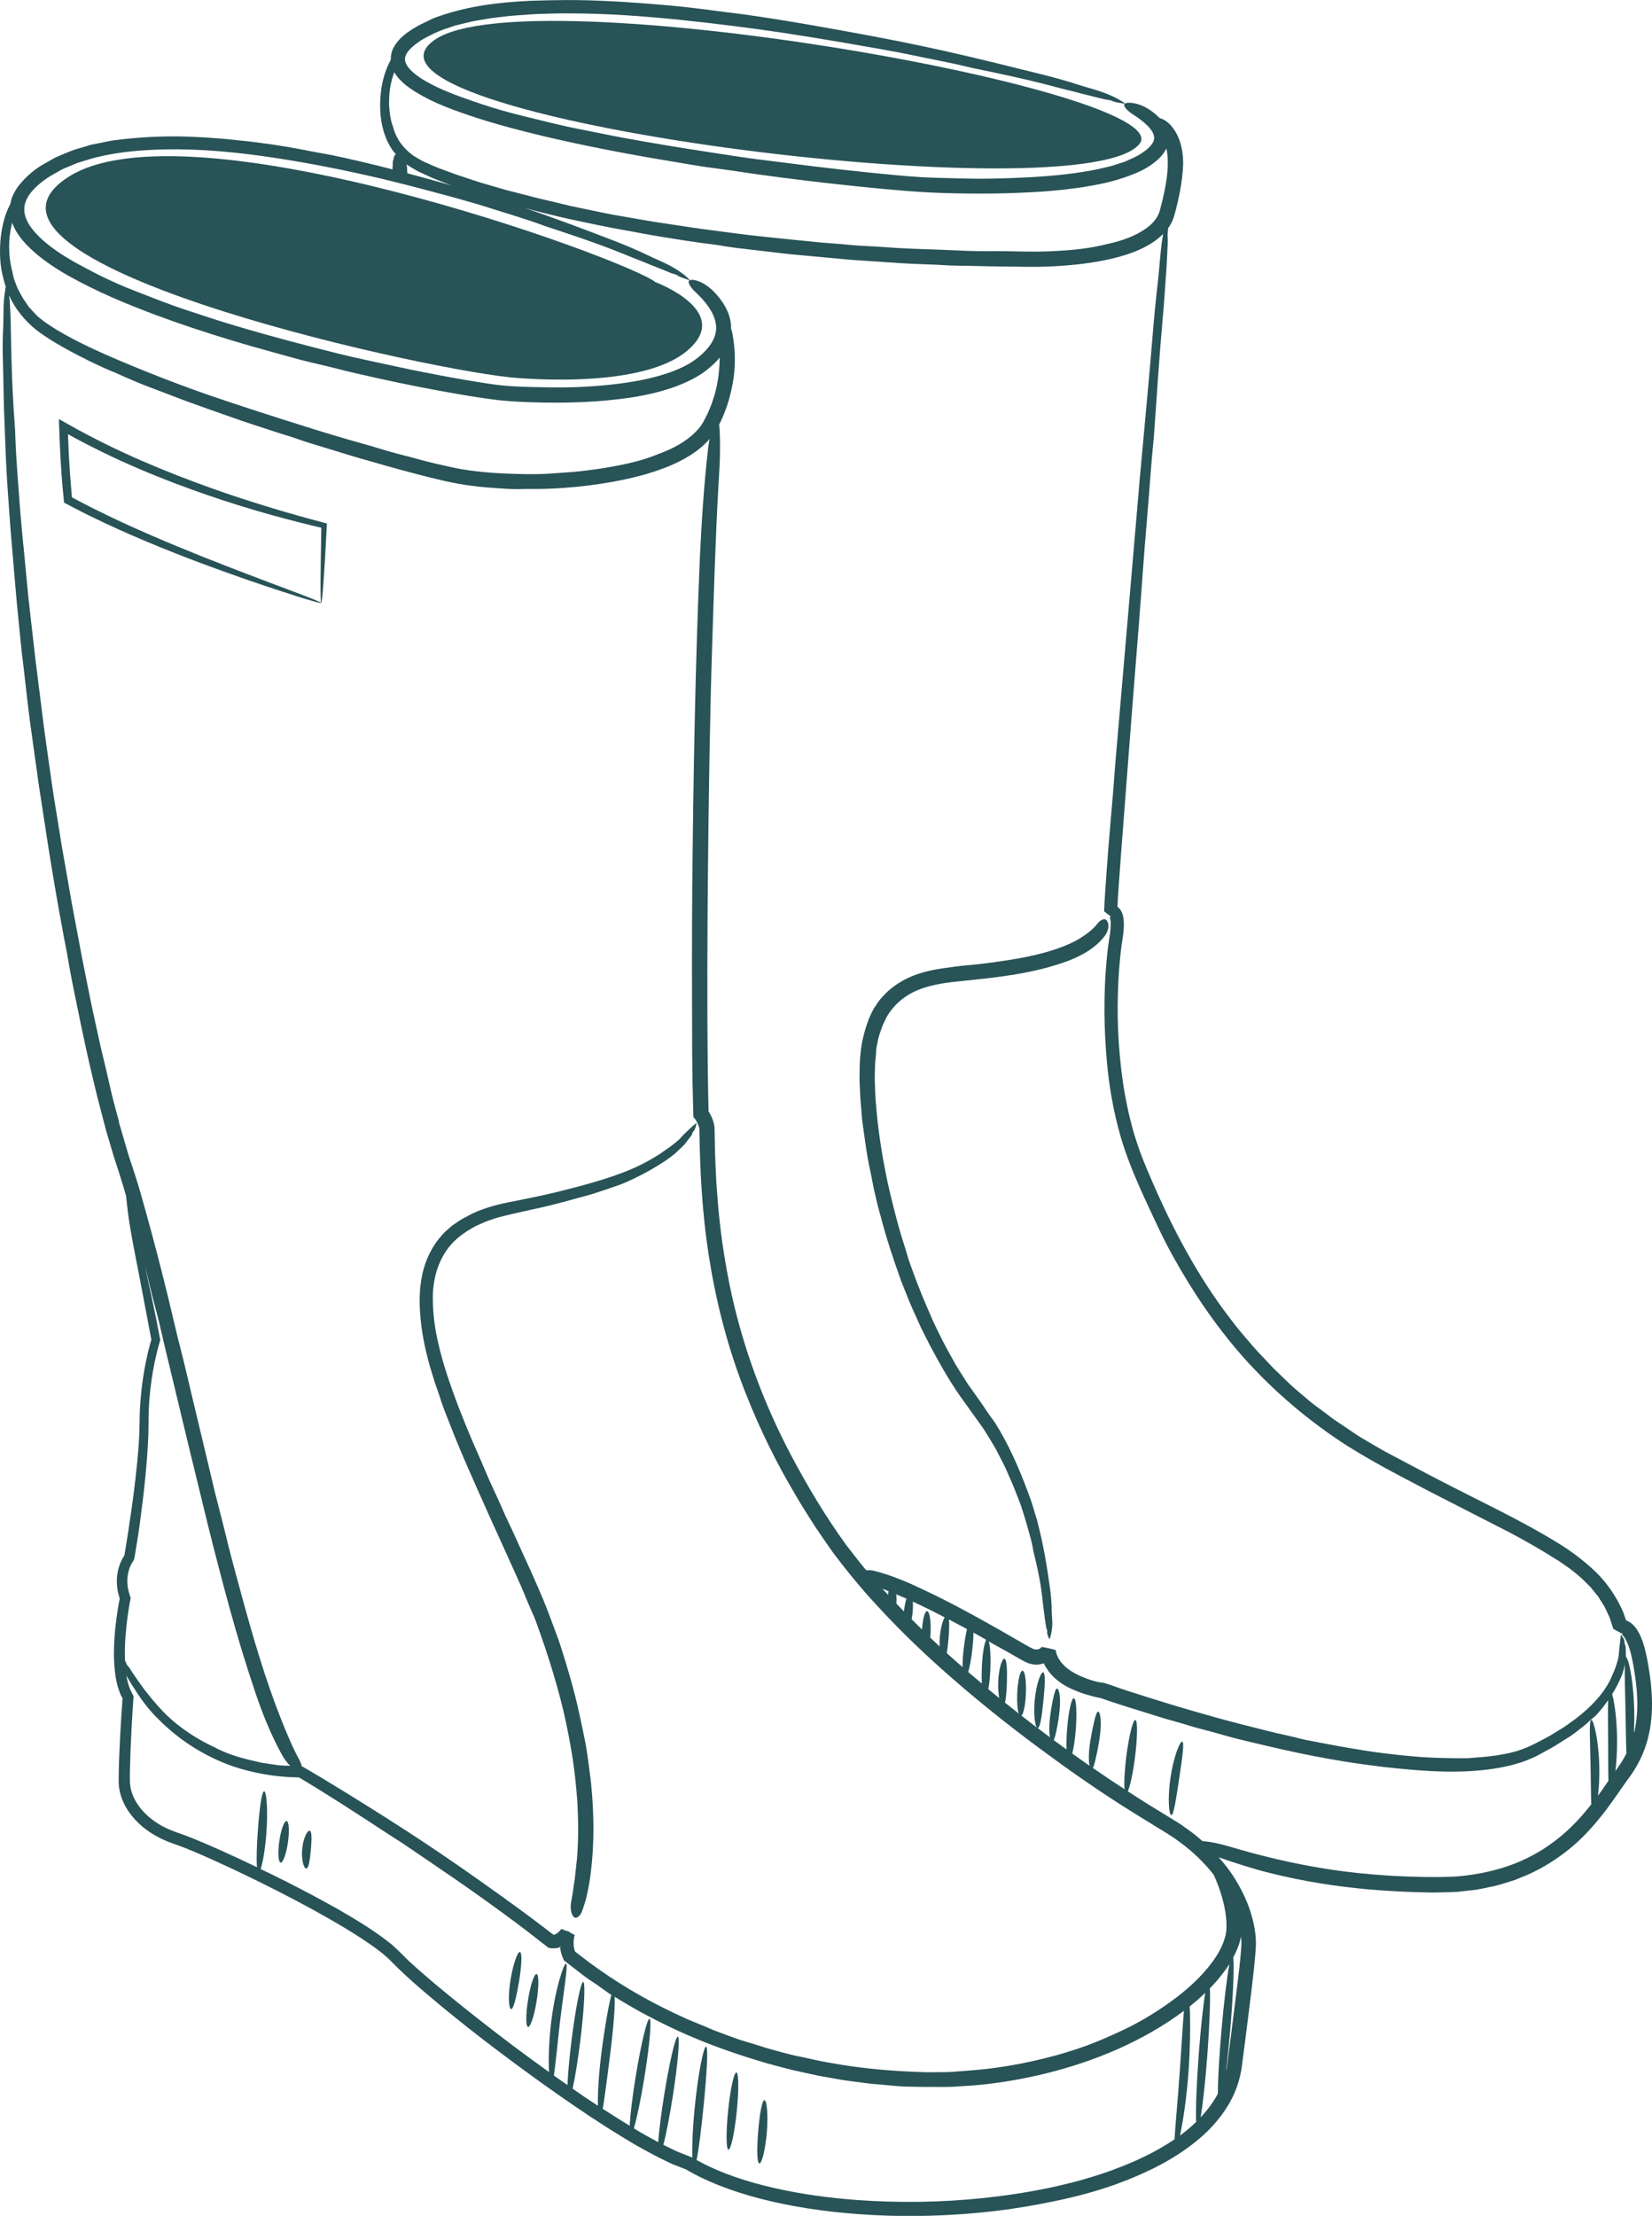
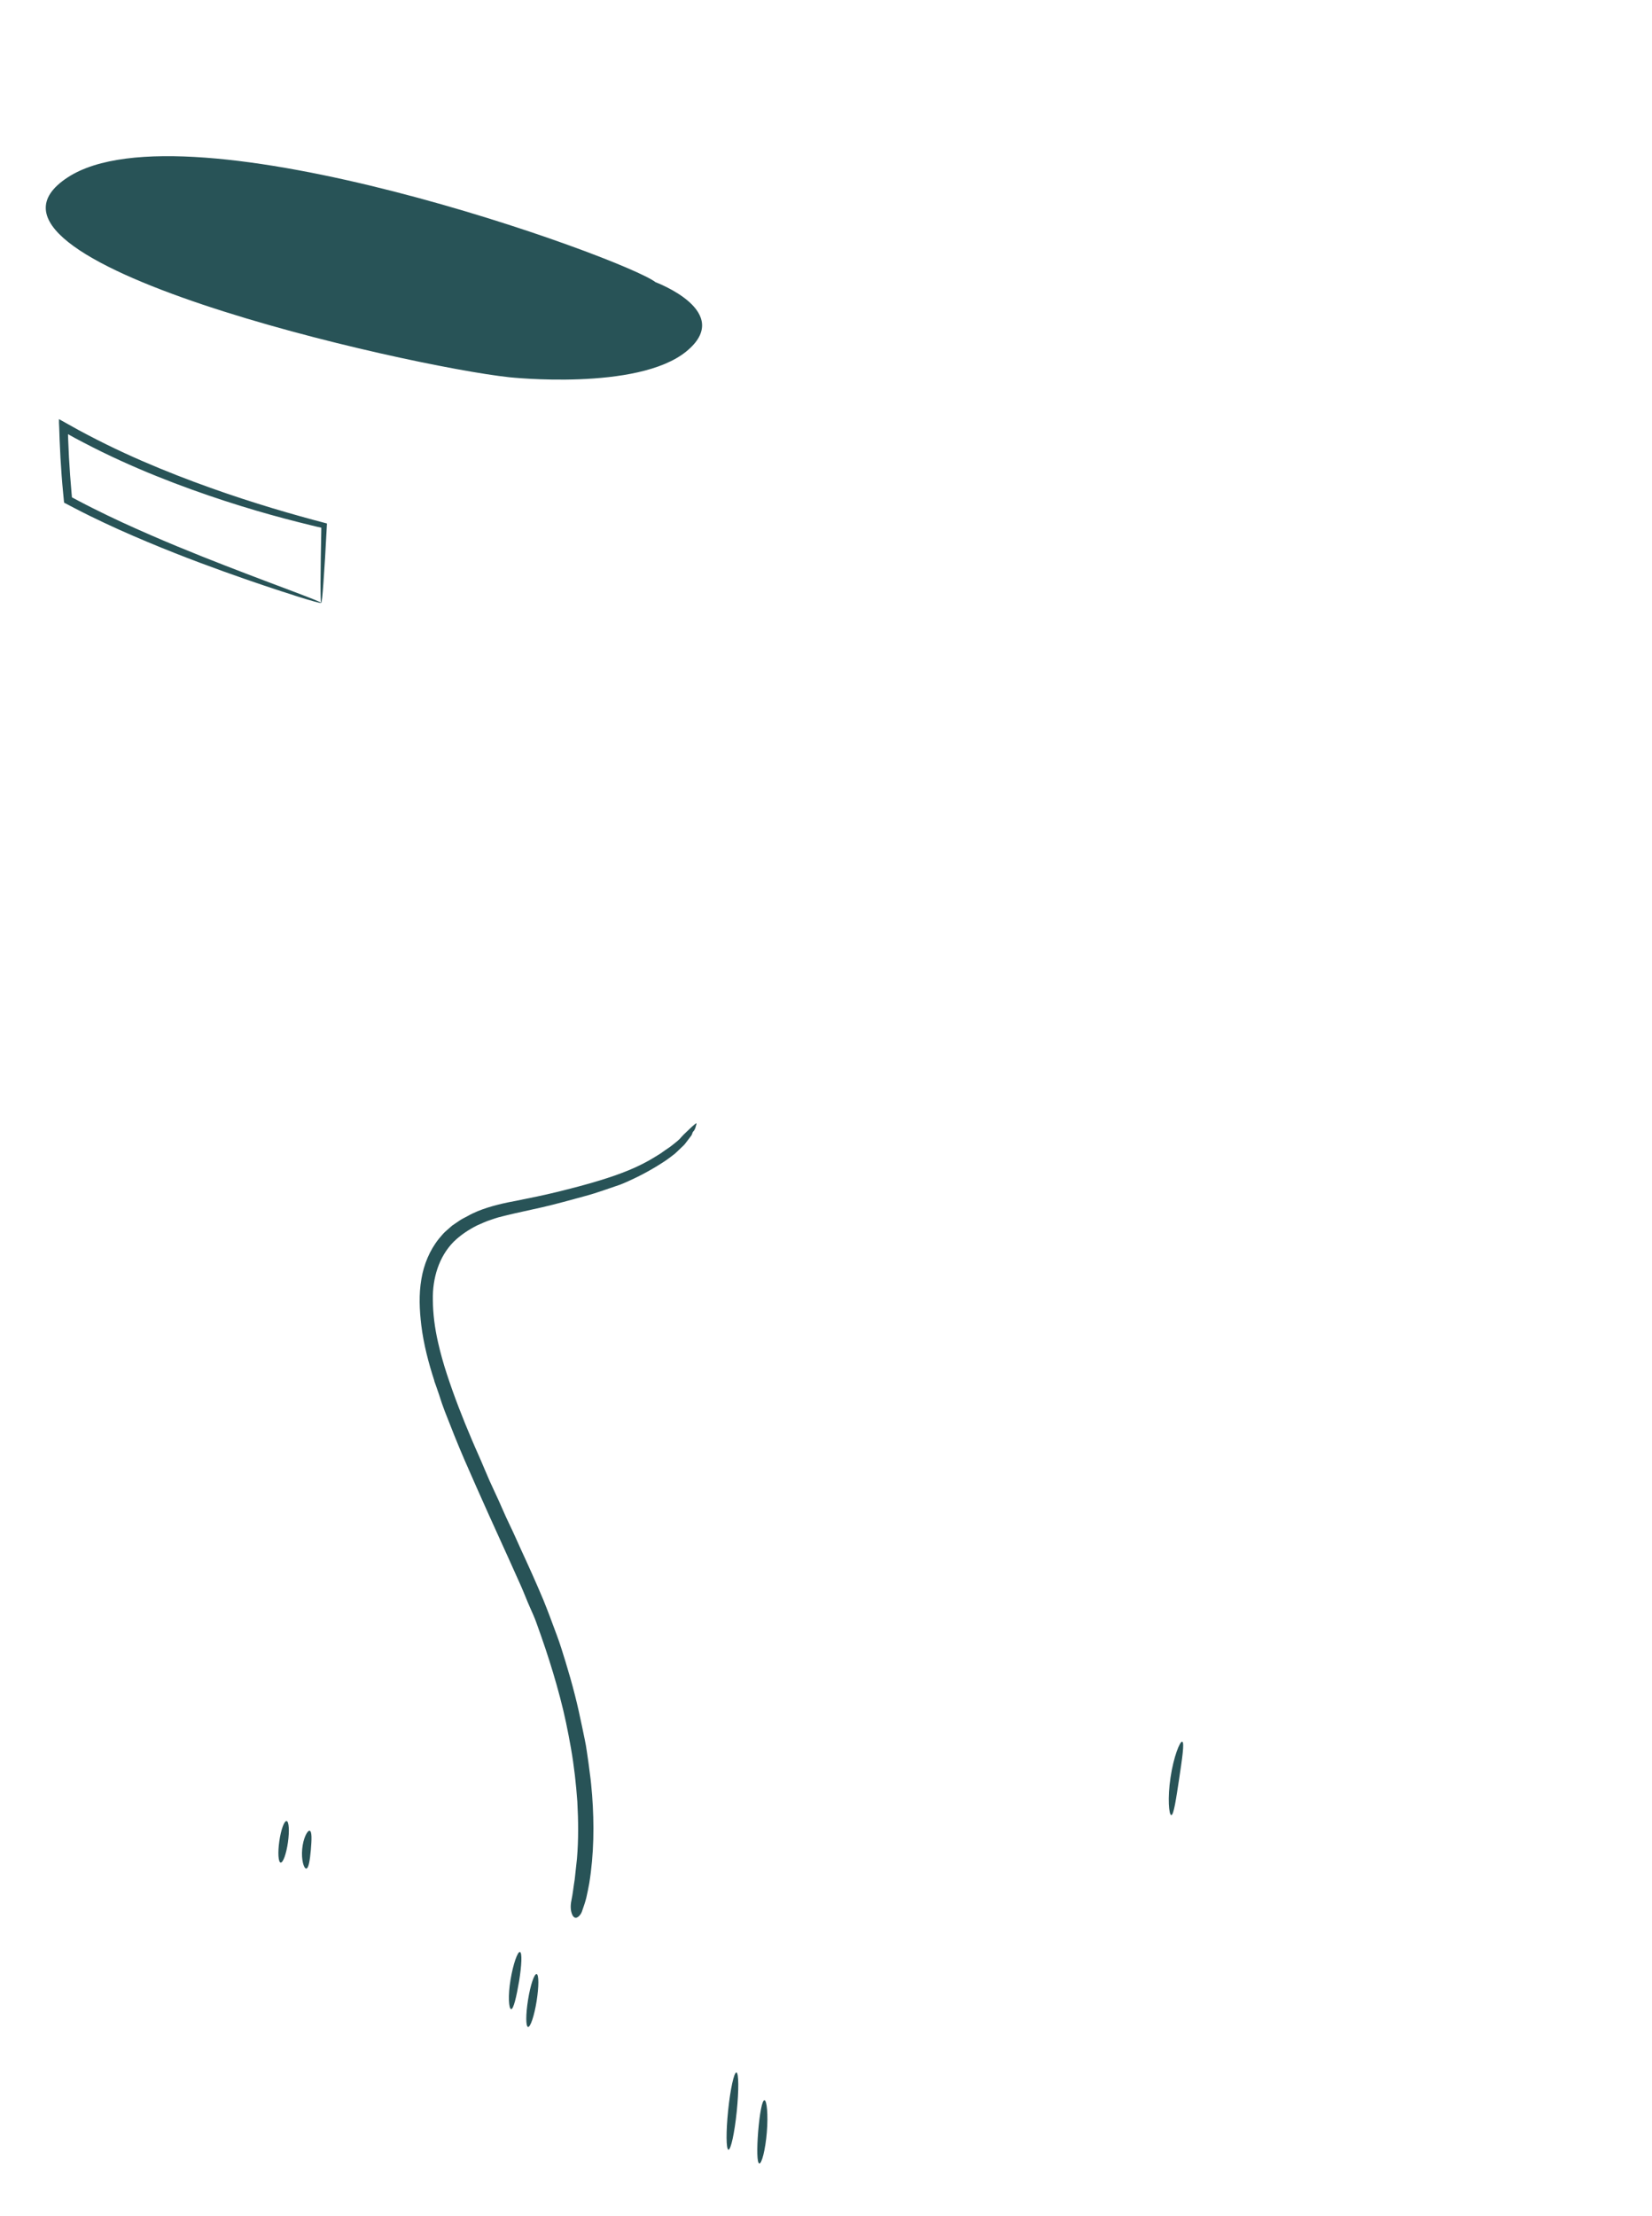
<svg xmlns="http://www.w3.org/2000/svg" id="Ebene_2" viewBox="0 0 310.63 416.47">
  <g id="Gummistiefel">
    <g id="gummistiefel">
      <path d="m236.14,364.85v.05s0,.03,0,.05v-.1Z" fill="#285357" stroke-width="0" />
-       <path d="m309.84,312.47c-.24-1.29-.5-2.61-.96-3.93-.25-.66-.5-1.33-.92-2-.09-.17-.2-.34-.33-.5-.12-.17-.25-.33-.41-.5-.14-.16-.32-.33-.52-.48-.09-.08-.21-.15-.32-.22-.14-.08-.12-.1-.63-.3h0s0,0,0,0c0,0,0,0,0,0l-.15-.44-.3-.87c-.2-.58-.51-1.12-.77-1.67-1.27-2.5-2.99-4.78-5.02-6.63-2.03-1.84-4.2-3.49-6.48-4.87-6.98-4.3-14.27-7.67-21.4-11.36-3.44-1.75-6.82-3.59-10.24-5.38-1.15-.58-2.22-1.24-3.32-1.87-1.08-.66-2.21-1.24-3.25-1.97l-3.15-2.12c-1.07-.68-2.04-1.5-3.07-2.24-.73-.55-1.48-1.07-2.19-1.65l-2.09-1.77c-1.42-1.15-2.71-2.45-4.03-3.73-.4-.39-.81-.77-1.19-1.17l-1.14-1.22c-.76-.82-1.55-1.61-2.28-2.45-1.45-1.7-2.93-3.37-4.26-5.17-6.23-8.06-11.02-17.16-15.06-26.58-.96-2.22-1.86-4.37-2.58-6.6-.35-1.12-.73-2.23-1-3.38-.31-1.14-.59-2.28-.81-3.44-.67-3.08-1.1-6.22-1.39-9.37-.3-3.15-.44-6.32-.42-9.49.02-3.04.16-6.08.46-9.1.07-.76.17-1.5.26-2.25l.17-1.11c.06-.4.13-.8.17-1.21.09-.82.15-1.65.06-2.58-.05-.46-.13-.97-.43-1.56-.13-.26-.37-.59-.73-.85l.09-1.8.19-2.75.4-5.5,2.07-26.96,1.3-16.39c.5-6.31.91-12.63,1.46-18.94.46-5.25.78-10.51,1.31-15.75.03-.42.07-.85.1-1.27.49-6.73.9-13.46,1.5-20.2l.08-1c.27-2.79.43-5.59.64-8.38.15-1.99.21-3.98.32-5.97.04-.67-.1-1.2,0-1.9.04-.26.06-.5.07-.74.48-.67.89-1.43,1.12-2.25.29-1,.5-1.87.72-2.83.42-1.88.77-3.8.92-5.79.12-1.47.07-3.01-.3-4.55-.36-1.53-1.1-3.09-2.3-4.26-.54-.5-1.16-.86-1.77-1.02-.49-.51-1.01-.94-1.54-1.33-1.43-1.03-3-1.56-4.25-1.55-.5,0-.85.15-.87.43-.03.43.81,1.23,1.62,1.75,1.15.73,2.26,1.55,3.07,2.46.4.45.71.93.85,1.36.14.43.14.78,0,1.18-.24.6-.83,1.29-1.6,1.86-.77.57-1.65,1.11-2.59,1.49-.47.2-.91.44-1.4.61l-1.49.48c-.98.36-2.05.53-3.08.8-4.19.9-8.54,1.32-12.88,1.57-4.35.24-8.73.37-13.11.24-2.51-.08-5.04-.09-7.54-.24-3.27-.2-6.55-.54-9.84-.87-3.43-.35-6.86-.74-10.29-1.15-2.87-.36-5.75-.72-8.62-1.08-3.67-.43-7.31-1.01-10.95-1.57-5.59-.86-11.18-1.77-16.73-2.8-2.67-.5-5.33-1.07-8-1.59-3.54-.69-7.04-1.61-10.55-2.46-2.52-.61-5.03-1.33-7.48-2.14-2.99-1.01-5.99-2.01-8.77-3.35-1.56-.76-3.11-1.62-4.31-2.67-.61-.52-1.08-1.1-1.34-1.65-.25-.56-.26-1.01-.05-1.55.19-.54.69-1.12,1.28-1.64.29-.26.6-.52.95-.75.33-.25.68-.47,1.05-.69,1.49-.82,3.02-1.57,4.7-2.09l1.15-.4,1.2-.3c.8-.19,1.59-.41,2.4-.57,1.64-.27,3.26-.61,4.93-.76,2.2-.3,4.44-.41,6.67-.57,2.24-.06,4.48-.17,6.73-.13,6.89.02,13.79.52,20.67,1.23,6.3.66,12.6,1.44,18.88,2.37,3.82.58,7.63,1.19,11.43,1.85,4.39.78,8.8,1.47,13.17,2.4,3.63.76,7.29,1.42,10.89,2.31l.88.19c4.66.97,9.31,1.93,13.92,3.14l.69.18c1.9.53,3.83.96,5.73,1.47,1.36.36,2.72.65,4.08,1.01.46.12.85.06,1.32.26.81.38,1.49.35,2.19.53.28.06.44.03.1-.19-1.32-.87-2.79-1.54-4.39-2.08-1.3-.44-2.64-.78-3.95-1.2-2.33-.76-4.69-1.41-7.08-2.01-6.08-1.51-12.16-3.03-18.27-4.4-4.58-1.02-9.18-1.95-13.79-2.82-8-1.49-16-2.93-24.07-4.07-1.07-.13-2.13-.27-3.21-.4-3.5-.47-7.01-.92-10.54-1.25-4.17-.36-8.35-.7-12.54-.87-4.56-.23-9.13-.18-13.71-.02-5.75.27-11.56.93-17.16,2.89-.37.13-.74.24-1.11.4l-1.08.52c-.71.37-1.45.65-2.12,1.08-.4.23-.8.45-1.18.73-.39.26-.78.53-1.14.85-.75.6-1.46,1.38-1.98,2.37-.36.65-.52,1.46-.51,2.26-.03.06-.07.12-.1.19-.76,1.43-1.26,2.99-1.57,4.59-.35,2.04-.45,4.14-.18,6.23.28,2.08.93,4.17,2.18,5.97.2.26.41.51.62.76,0,0-.03,0-.03.01-.04.03,0,.05-.06.07-.1.05-.15.09-.13.13.03.11-.1.22-.15.34-.04.08-.05.17-.04.25.02.14-.1.29-.14.43,0,.02.04.04.03.06-.04.06-.09.13-.07.19.02.07.01.15.01.22,0,.08.03.16,0,.24-.03.1,0,.2,0,.3,0,.03.05.05.02.08-.03.03-.08.06-.06.09.04.09-.03.19-.01.28,0,.05,0,.11,0,.16-3.82-.99-7.66-1.9-11.54-2.71-1.03-.19-2.06-.37-3.09-.56-3.37-.68-6.76-1.28-10.17-1.71-2.01-.3-4.05-.45-6.07-.69-2.04-.15-4.06-.36-6.11-.42-4.44-.25-8.91-.09-13.37.38l-2.1.26c-.7.08-1.39.26-2.09.39l-2.09.42-2.06.61c-1.39.34-2.7.96-4.03,1.51-.68.24-1.29.66-1.93,1-.62.37-1.28.69-1.88,1.11-1.28.85-2.47,1.93-3.51,3.17-.62.71-1.12,1.57-1.5,2.5-.13.38-.23.78-.3,1.18-.07.14-.14.28-.2.42-.7,1.38-1.12,2.88-1.4,4.41C0,45.03-.06,47.02.06,49c.13,1.66.49,3.29,1.02,4.88-.2,1.2-.37,2.44-.41,3.75-.04,1.3,0,2.6-.07,3.9-.14,2.31-.11,4.63-.04,6.95.1,2.96.1,5.93.21,8.89l.34,8.88c.2,4.43.56,8.86.87,13.29l.98,11.5c.33,3.83.74,7.65,1.12,11.48.12,1.01.25,2.02.37,3.03.38,3.32.74,6.64,1.17,9.95l1.63,11.74,1.96,12.74c.87,5.33,1.76,10.65,2.77,15.96.26,1.41.56,2.81.79,4.21.28,1.62.56,3.23.89,4.84,1,4.95,2.01,9.91,3.13,14.84.69,2.81,1.29,5.63,2.05,8.42l1.1,4.2,1.24,4.19c.33,1.16.72,2.25,1.08,3.37l1.04,3.35c.14.49.27.98.42,1.47.18,1.93.42,3.9.76,5.91.52,3.18,1.2,6.34,1.79,9.51.73,3.83,1.46,7.68,2.19,11.54l-.13.45-.18.64-.33,1.29c-.2.87-.39,1.74-.55,2.61-.56,2.98-.89,6.01-1,9.04-.04,1.54-.03,2.99-.12,4.47-.07,1.48-.2,2.96-.34,4.44-.29,2.96-.66,5.92-1.07,8.87l-.65,4.43-.7,4.3s0,.04-.02.06l-.04.05c-.77,1.16-1.23,2.64-1.34,4.06-.04.72-.02,1.44.09,2.15.04.36.14.7.21,1.05.04.17.1.34.15.51l.07.23h0s-.18.94-.18.94l-.2,1.19c-.13.79-.23,1.59-.33,2.38-.2,1.59-.32,3.2-.36,4.81-.05,1.61,0,3.25.23,4.89.09.82.29,1.65.51,2.47.14.41.27.82.43,1.23l.43.86-.22,3.22-.21,3.51c-.12,2.34-.23,4.68-.28,7.04l-.02,1.81c.01.67.08,1.35.23,2,.3,1.31.87,2.52,1.59,3.6,1.45,2.16,3.5,3.81,5.74,4.96.56.3,1.14.54,1.71.79l1.73.63c1.07.37,2.17.83,3.26,1.28,2.17.92,4.33,1.9,6.48,2.9,4.3,2.01,8.55,4.12,12.74,6.33,4.18,2.22,8.33,4.53,12.26,7.09,2.06,1.4,4.08,2.74,5.72,4.48,3.01,3.06,6.18,5.67,9.38,8.35,3.21,2.63,6.46,5.21,9.77,7.71,3.92,2.96,7.86,5.87,11.89,8.68,4.02,2.82,8.1,5.56,12.32,8.12,1.15.7,2.29,1.4,3.48,2.04,1.04.57,2.07,1.16,3.14,1.68.02.05.05.09.08.09.01,0,.03-.02.05-.02.1.05.2.11.31.16l1.83.89c.62.29,1.28.52,1.92.78l.97.38c.08.03.11.05.12.05.01,0,.04.02.1.06l.45.26c.59.35,1.21.66,1.82.97,4.92,2.43,10.15,3.97,15.42,5.09,6.63,1.39,13.38,2.07,20.12,2.29,6.75.2,13.5-.09,20.21-.88,3.55-.41,7.1-1.03,10.57-1.73,4.03-.81,8.02-1.84,11.92-3.22,5.96-2.18,11.85-4.97,16.71-9.38,2.39-2.21,4.5-4.87,5.82-7.97.65-1.54,1.11-3.2,1.33-4.84l.61-4.67,1.17-9.3.53-4.67.22-2.36c.03-.39.07-.79.09-1.2,0-.21.03-.4.03-.63v-.66c-.06-2.26-.57-4.28-1.25-6.29-.71-2-1.67-3.9-2.79-5.68-.86-1.39-1.88-2.66-2.96-3.88,3.14,1.11,6.36,2.14,9.65,2.96,6.13,1.54,12.4,2.53,18.68,3.09,3.14.25,6.29.45,9.44.52l2.36.06c.79,0,1.6-.04,2.4-.05.8-.03,1.6-.03,2.41-.09l2.4-.27c1.61-.12,3.18-.56,4.77-.87.79-.19,1.55-.46,2.33-.69l1.16-.36c.38-.14.75-.31,1.13-.46,3.04-1.15,5.88-2.84,8.46-4.8,2.99-2.27,5.49-5.08,7.71-8.01,1.44-1.91,2.76-3.91,4.09-5.75,1.47-1.93,2.7-4.23,3.44-6.62,1.57-5.07,1.14-10.36.26-15.24Zm-100.92-140.64s0,0,0,0c-.06-.33,0,0,0,0Zm-.01-.07v.02s.01.03.01.03c0,0,0,.01,0,.02,0,0,0-.03-.01-.07Zm.24.77l-.08.02h0s-.01-.06-.02-.1l.1.08ZM73.87,23.76c-.48-1.32-.64-2.76-.72-4.2,0-1.44.1-2.91.48-4.32l.09-.42c.15-.42.27-.84.4-1.26.1.18.21.35.33.51.96,1.33,2.14,2.2,3.33,2.98,2.39,1.53,4.9,2.62,7.44,3.58,5.81,2.16,11.74,3.72,17.69,5.13,4.88,1.14,9.79,2.14,14.7,3.06,2.95.55,5.9,1.06,8.85,1.54,2.45.4,4.88.86,7.34,1.18,1.58.21,3.16.41,4.73.65,2.83.45,5.67.82,8.51,1.19,5.21.68,10.44,1.27,15.67,1.8,5.37.54,10.81,1.04,16.25,1.14,5.58.14,11.17.07,16.76-.3,1.49-.08,2.98-.26,4.47-.39,1.49-.22,2.98-.34,4.47-.64,2.97-.48,5.95-1.2,8.87-2.43,1.09-.47,2.14-.98,3.12-1.71.97-.72,1.98-1.56,2.65-2.9,0-.01,0-.02.02-.04.26,1.14.3,2.38.24,3.64-.06,1.31-.26,2.64-.52,3.97-.25,1.33-.59,2.66-.94,3.99-.28,1.09-.92,1.99-1.81,2.79-1.8,1.59-4.34,2.64-6.93,3.29-1.5.37-3.03.74-4.58.98-2.03.32-4.09.49-6.16.6-2.18.13-4.29.15-6.5.1-1.85-.03-3.69-.09-5.54-.06-2.35.02-4.7-.04-7.04-.16-3.6-.17-7.2-.23-10.79-.44-1.73-.1-3.45-.26-5.19-.33-1.15-.04-2.3-.13-3.45-.22-1.15-.11-2.29-.23-3.45-.3-1.66-.11-3.32-.26-4.97-.45-2.02-.2-4.04-.41-6.07-.61-2.3-.26-4.6-.47-6.89-.78l-6.88-.91c-2.14-.28-4.26-.64-6.39-.95-2.85-.4-5.67-.92-8.51-1.41-2.17-.35-4.33-.82-6.48-1.27l-3.23-.68-3.21-.77-2.94-.69-2.93-.76-2.93-.75-2.9-.84c-2.36-.65-4.67-1.45-6.97-2.23-1.3-.52-2.66-.93-3.92-1.5l-1.9-.84c-.59-.32-1.16-.67-1.73-1.01-1.76-1.22-3.18-2.96-3.79-5.08-.04-.17-.1-.34-.15-.51Zm2.72,8.61c0-.1-.02-.2-.04-.3,0-.05.04-.1,0-.14-.06-.06.06-.13,0-.19-.04-.04-.03-.09,0-.14.04-.06,0-.11-.02-.17-.03-.13-.02-.25-.05-.38-.02-.06-.03-.12-.05-.17.3.21.6.42.92.59l1.03.61c.34.2.69.33,1.04.5.7.32,1.39.65,2.09.95,1.12.46,2.24.89,3.36,1.31-2.75-.78-5.5-1.53-8.26-2.27-.07-.06,0-.13,0-.19ZM2.18,42.34l.09-.41s.01-.05.02-.07c.32.88.76,1.7,1.27,2.41.83,1.17,1.81,2.16,2.83,3.07,2.05,1.79,4.29,3.26,6.59,4.55,5.26,2.95,10.76,5.24,16.33,7.32,4.56,1.7,9.18,3.22,13.82,4.63,2.78.85,5.58,1.65,8.38,2.41,2.32.63,4.62,1.32,6.97,1.87,1.5.35,3.02.69,4.51,1.08,2.69.7,5.41,1.31,8.12,1.91,4.98,1.1,9.99,2.09,15.03,2.96,2.6.44,5.18.86,7.85,1.17,2.7.26,5.3.37,7.95.42,5.43.09,10.88-.1,16.32-.89,2.89-.42,5.78-1.06,8.61-2.06,1.41-.52,2.8-1.13,4.14-1.9l.99-.61.95-.7c.61-.49,1.19-1,1.74-1.57.22-.23.43-.47.63-.72-.02,2.35-.3,4.69-.94,6.94-.2.6-.37,1.21-.59,1.81-.24.58-.46,1.18-.73,1.75l-.86,1.68-.46.71-.55.67c-1.57,1.74-3.77,3.1-6.13,4.07-1.36.55-2.75,1.1-4.19,1.54-1.88.56-3.81.97-5.75,1.32-2.03.37-4.08.66-6.15.88-1.73.19-3.47.27-5.2.41-2.22.17-4.44.14-6.65.09-3.4-.09-6.8-.32-10.12-.86-1.59-.26-3.17-.67-4.78-1.01-2.14-.46-4.24-1.12-6.39-1.65-1.54-.38-3.07-.81-4.59-1.29-1.86-.57-3.74-1.07-5.61-1.61-4.25-1.23-8.47-2.56-12.69-3.9l-5.89-1.9c-2.62-.85-5.22-1.73-7.83-2.62-3.98-1.38-7.93-2.87-11.83-4.44-3.57-1.45-7.14-2.92-10.6-4.56-2.1-1.01-4.17-2.07-6.14-3.26-1.11-.7-2.25-1.4-3.2-2.22-.51-.37-.92-.88-1.36-1.34l-.65-.71-.54-.79c-.65-.85-1.11-1.81-1.61-2.75l-.57-1.5c-.2-.5-.26-1.04-.39-1.56-.03-.17-.08-.34-.13-.5-.62-2.67-.66-5.54-.03-8.27Zm20.21,168.51c-.65-2.37-1.31-4.75-1.83-7.16-.64-2.95-1.42-5.86-2.05-8.82-.75-3.35-1.47-6.71-2.13-10.09l-1.01-5.06-.95-5.07-.89-4.73-.83-4.74-1.11-6.32-1.02-6.34c-.54-3.23-1.01-6.48-1.46-9.73-.45-3.25-.93-6.49-1.3-9.75l-1.13-8.94-1.02-8.96c-.44-3.63-.73-7.27-1.09-10.91-.44-4.2-.81-8.4-1.1-12.62-.26-3.5-.53-7-.62-10.51,0-.28-.03-.57-.05-.85-.35-4.49-.55-8.98-.66-13.48l-.02-.67c-.04-1.87-.07-3.73-.11-5.6-.02-1.33-.12-2.65-.18-3.98-.02-.37-.13-.67-.15-1.02,1.16,2.52,2.93,4.73,5.11,6.49,2.07,1.57,4.24,2.84,6.45,4.03,2.21,1.18,4.44,2.3,6.72,3.31.6.28,1.22.5,1.82.76,1.97.89,3.95,1.76,5.96,2.53l7.15,2.72c2.6.96,5.22,1.86,7.83,2.79,3.28,1.17,6.59,2.24,9.9,3.31.88.28,1.77.53,2.63.82,1,.35,1.99.71,3,1.01,3.12.93,6.21,1.93,9.34,2.84,3.57,1.03,7.14,2.05,10.75,2.99,2.96.76,5.92,1.53,9.02,2.02,1.84.28,3.69.47,5.54.59,1.53.1,3.05.24,4.58.22.98-.01,1.97-.05,2.94-.03,1.77.01,3.53-.06,5.3-.18,3.24-.22,6.46-.62,9.67-1.2,3.29-.61,6.57-1.41,9.76-2.65,1.64-.63,3.24-1.41,4.77-2.38,1.27-.82,2.48-1.8,3.52-3-.1.53-.2,1.08-.27,1.61-.79,6.79-1.23,13.62-1.56,20.49-.89,20.69-1.24,41.38-1.44,62.07-.09,10.34-.05,20.68-.02,31.04l.07,5.88.16,6.34.46.6c.07.09.1.15.15.24.09.16.17.33.25.51.07.18.13.37.19.56l.07.28v.05s0,0,0-.01v.09s.07,3.07.07,3.07c.18,7.82.77,15.66,2.16,23.39,1.42,8.09,3.63,16.06,6.69,23.68,2.54,6.4,5.6,12.61,9.11,18.5,1.08,1.9,2.29,3.73,3.44,5.59,1.21,1.83,2.47,3.65,3.74,5.44,2.65,3.5,5.43,6.9,8.43,10.1,4.55,4.95,9.43,9.56,14.5,13.94,5.06,4.38,10.3,8.55,15.67,12.53,5.16,3.83,10.42,7.53,15.86,10.99,1.82,1.13,3.62,2.28,5.46,3.39,1.84,1.15,3.6,2.13,5.25,3.39,2.39,1.74,4.53,3.8,6.33,6.1,0,.02.02.05.03.07.99,2.17,1.74,4.45,2.14,6.76.14.87.24,1.74.23,2.62.02.46-.02.83-.04,1.23-.08.39-.12.79-.26,1.19-.44,1.59-1.33,3.15-2.39,4.59-2.14,2.88-4.94,5.37-7.95,7.52-3.01,2.16-6.24,4.07-9.65,5.61-1.95.9-3.93,1.76-5.95,2.51-2.64.97-5.35,1.77-8.08,2.44-2.86.71-5.75,1.27-8.67,1.69-2.44.37-4.92.54-7.37.73-1.57.17-3.15.15-4.72.16-1.58.04-3.15-.07-4.73-.13-4.83-.23-9.67-.72-14.44-1.59-2.31-.35-4.56-.96-6.86-1.4-1.51-.34-3.01-.77-4.5-1.18-1.5-.41-2.96-.94-4.46-1.36-1.08-.3-2.13-.67-3.19-1.06-1.05-.39-2.11-.77-3.15-1.18-1.25-.54-2.52-1.07-3.79-1.58-1.28-.49-2.49-1.12-3.74-1.68-5.62-2.66-10.99-5.85-15.97-9.55l-2.46-1.88c-.14-.1-.08-.06-.11-.1,0,.02-.04-.12-.07-.2-.03-.09-.06-.19-.08-.29-.02-.1-.05-.2-.06-.3l-.03-.15c-.02-.13-.02-.28-.02-.4,0-.26-.04-.51.02-.81.04-.29.06-.57.18-.94-.52-.27-.76-.41-.92-.51-.16-.1-.24-.19-.27-.2-.02,0-.04,0-.07,0-.14-.02-.35-.06-1.25-.44-.42.54-.81.87-1.12.99l-.12.06s-.03,0-.05.01l-.07.02c-.06.02-.04.01-.06.01-.02,0-.04,0-.06,0h-.02s-.24-.19-.24-.19l-2.02-1.54c-1.34-1.04-2.71-2.03-4.06-3.03-4.87-3.56-9.79-7.04-14.77-10.43-4.57-3.1-9.21-6.08-13.89-9.01-2.84-1.78-5.7-3.54-8.57-5.27l-2.51-1.48-.63-.37c-.18-.1-.36-.22-.55-.31h-.07c-.1-.43-.29-.92-.52-1.34-1.25-2.29-2.27-4.79-3.29-7.31-3.04-7.63-5.36-15.64-7.55-23.65-1.09-4.01-2.2-8.02-3.16-12.07-.56-2.33-1.2-4.64-1.77-6.97l-2.18-9.13-2.28-9.55c-.64-2.67-1.24-5.35-1.93-8.01-.88-3.39-1.64-6.8-2.47-10.2-1.28-5.22-2.62-10.43-4.07-15.62-.7-2.49-1.36-5-2.19-7.48-.51-1.64-1.13-3.29-1.57-4.92l-1.43-4.89Zm162.22,102.72c-.04,1.04-.04,2,0,2.84-.86-.72-1.71-1.43-2.56-2.16.3-1,.59-2.54.78-4.28.13-1.15.2-2.22.21-3.12.81.44,1.61.89,2.4,1.35-.38.61-.73,2.77-.83,5.37Zm-3.4-3.78c-.15,1.33-.22,2.56-.21,3.54-.89-.78-1.79-1.55-2.67-2.35-.11-.1-.21-.2-.31-.29.14-.75.25-1.73.34-2.81.11-1.43.16-2.71.07-3.5.39.2.78.4,1.17.61.74.4,1.48.79,2.23,1.19-.23.96-.45,2.22-.61,3.61Zm-4.49-2.04c-.05.6-.06,1.18-.04,1.7-.59-.55-1.19-1.11-1.77-1.67.03-.33.06-.67.07-1.03.09-2.17-.21-3.93-.66-3.94-.42,0-.83,1.52-.95,3.46-.65-.64-1.3-1.28-1.95-1.93.07-.39.13-.81.18-1.26.07-.77.08-1.47.04-2.06,2.02.93,4.01,1.92,5.99,2.95-.38.67-.79,2.08-.92,3.78Zm-6.74-4.88c-.48-.49-.96-.98-1.43-1.48.01-.22.02-.44.02-.67,0-.38-.01-.73-.04-1.07.64.27,1.28.53,1.91.81-.2.61-.37,1.46-.47,2.4Zm-2.99-3.13c-.29-.31-.59-.62-.88-.93-.06-.07-.12-.14-.19-.21.27.11.54.21.81.32.11.04.23.1.34.14-.03.21-.06.44-.08.68Zm57.93,99.07c-.95.92-1.97,1.77-3.04,2.56.58-2.74,1.26-7.13,1.61-12.14.29-4.22.33-8.05.26-10.82-.01-.47-.03-.89-.05-1.3,1.01-.81,1.99-1.66,2.93-2.56-.41,2.48-.87,6.72-1.23,11.55-.42,5.62-.59,10.47-.48,12.7ZM23.63,307.22c.08-1.11.21-2.22.35-3.33l.25-1.66.14-.82.2-1.07-.35-1.12c-.06-.28-.15-.56-.18-.85-.1-.57-.11-1.14-.09-1.71.1-1.15.39-2.22,1.06-3.21l.14-.28c.05-.09.08-.19.12-.29l.73-4.49c.1-.7.2-1.4.3-2.1.74-5.56,1.39-11.13,1.6-16.78l.03-2.13c.01-.69,0-1.37.03-2.06.04-1.38.16-2.75.3-4.12.31-2.74.81-5.47,1.53-8.12.1-.37.15-.57.35-1.19l-.15-.79c-.81-4.46-1.83-8.86-2.75-13.27l.12.48c.58,2.26,1.06,4.54,1.67,6.8.39,1.45.78,2.9,1.11,4.36.59,2.64,1.24,5.26,1.87,7.89l3.48,14.48,3.63,14.89c1.27,5.1,2.59,10.19,3.98,15.26,1.48,5.41,3.11,10.78,4.91,16.12,1.34,3.96,2.9,7.86,4.95,11.61.45.82,1,1.57,1.6,2.16-.87-.04-1.74-.02-2.59-.16l-2.8-.42c-3.04-.68-6.13-1.41-8.88-2.93-.22-.11-.46-.21-.69-.32-3.58-1.77-6.94-4.11-9.64-7.13l-.4-.45-.83-.95-.79-.98c-.54-.64-1.05-1.31-1.52-2-.36-.48-.69-.97-1.03-1.47-.35-.49-.68-.99-.98-1.5-.21-.35-.53-.53-.66-.94-.07-.2-.16-.37-.25-.53-.07-1.61,0-3.26.12-4.89Zm84.04,85.33c.45-2.01.97-5.19,1.42-8.8.77-6.16,1.02-11.2.57-11.25-.45-.05-1.43,4.89-2.2,11.04-.41,3.3-.67,6.28-.76,8.34-.85-.59-1.7-1.18-2.55-1.78.3-2.02.63-5.58,1.09-9.62.73-6.25,1.65-11.29,1.19-11.41-.41-.11-2.07,4.84-2.82,11.21-.43,3.73-.49,7.05-.38,9.16-4.42-3.16-8.76-6.42-13.04-9.78-2.93-2.29-5.82-4.63-8.67-7.02-1.4-1.21-2.83-2.4-4.17-3.65-.7-.61-1.31-1.25-1.95-1.89-.3-.31-.71-.69-1.07-1.02-.36-.36-.74-.69-1.12-.97-3.05-2.4-6.28-4.32-9.54-6.21-3.27-1.86-6.59-3.6-9.93-5.3-1.57-.79-3.15-1.56-4.73-2.32.41-1.16.87-3.81,1.09-6.92.3-4.23.01-7.68-.43-7.69-.46-.01-.9,3.39-1.2,7.58-.2,2.87-.27,5.38-.15,6.69-2.29-1.1-4.59-2.18-6.92-3.22-2.09-.93-4.18-1.83-6.33-2.67l-1.65-.59c-.5-.18-1.01-.35-1.5-.57-.98-.41-1.92-.92-2.78-1.53-1.67-1.14-3.07-2.65-3.93-4.39-.42-.87-.69-1.8-.76-2.73-.04-.43-.02-1.02-.03-1.54l.03-1.62c.05-2.16.14-4.33.25-6.5l.18-3.26.23-3.53c-.42-.85-.5-.96-.68-1.37-.12-.38-.27-.75-.38-1.14l-.27-1.21-.03-.21c.03.06.06.13.09.19.29.53.61,1.04.92,1.56.33.51.67,1,.99,1.52,1.17,1.8,2.51,3.52,4.08,5.03,3.9,3.93,8.7,6.98,13.95,8.81,3.94,1.33,8.1,2.03,12.24,2.09h.15s.06.01.09.03l.45.27,1.13.68,2.24,1.37,4.45,2.8c2.95,1.89,5.89,3.8,8.82,5.73.77.51,1.57.98,2.35,1.5l7.55,5.14c2.98,2.02,5.93,4.09,8.84,6.19,3.17,2.29,6.33,4.59,9.39,7.03l.7.54.36.28c.22.18.45.34.67.5.51.08,1.15.1,1.59,0,.08-.02.27-.06.27-.06l.07-.02s.04-.02.06-.03c.08-.05.14-.11.19-.19-.01.04-.04.17-.04.25,0,.04,0,.08,0,.11l.06.41.12.52.16.51.3.73c.02.14.19.18.28.28l.3.23.35.27,2.83,2.19c1.05.81,2.21,1.48,3.26,2.26.62.43,1.22.9,1.87,1.31l.09.05c-.18.59-.38,1.52-.61,2.71-.4,2.14-.89,5.11-1.3,8.41-.41,3.31-.62,6.33-.64,8.52,0,.43,0,.82,0,1.19-.87-.57-1.74-1.13-2.6-1.72-.73-.5-1.46-1.01-2.18-1.51Zm101.8,15.21c-7.88,2.88-16.25,4.48-24.66,5.37-7.84.81-15.77.93-23.63.36-5.24-.39-10.46-1.09-15.57-2.25-5.09-1.16-10.12-2.77-14.61-5.26h-.02c.4-1.93.86-5.64,1.29-9.9.63-6.25.94-11.35.49-11.41-.44-.06-1.49,4.97-2.11,11.25-.41,4.02-.54,7.56-.47,9.6-.03-.02-.07-.04-.09-.05l-.3-.12-.34-.13-1.36-.54c-.92-.32-1.8-.82-2.7-1.24l-.65-.32c.52-2.05,1.15-5.24,1.72-8.85.99-6.26,1.44-11.41.99-11.49-.44-.08-1.61,4.95-2.61,11.23-.54,3.43-.92,6.51-1.08,8.61l-1.04-.57c-.88-.49-1.77-.96-2.63-1.48-.3-.18-.6-.37-.9-.56.55-1.85,1.3-5.38,1.96-9.47.99-6.06,1.43-11.04.98-11.11-.45-.07-1.61,4.78-2.6,10.85-.63,3.85-1.03,7.26-1.13,9.25-1.71-1.04-3.4-2.1-5.07-3.19.09-.48.17-1.04.27-1.67.32-2.15.7-5.12,1.11-8.41.41-3.29.72-6.29.83-8.48.05-1.04.07-1.88.04-2.49l1.27.78c4,2.42,8.17,4.54,12.45,6.42,4.89,2.13,9.94,3.85,15.05,5.34,2.11.55,4.21,1.17,6.35,1.6l3.2.7,3.22.57c1.28.25,2.58.42,3.88.58,1.3.15,2.59.38,3.9.45,2.16.18,4.31.47,6.48.46,1.39.03,2.79.05,4.18.04,1.26,0,2.51.03,3.77-.04l3.76-.24c4.6-.39,9.16-1.17,13.64-2.27,4.61-1.14,9.13-2.65,13.48-4.57,4.36-1.94,8.55-4.3,12.41-7.18-.01.15-.02.28-.04.44-.22,2.75-.44,6.55-.73,10.73-.38,5.5-.85,10.3-1,12.97-.07.05-.14.1-.21.15-3.43,2.3-7.24,4.08-11.17,5.52Zm16.29-9.81c.41-2.46.89-6.77,1.26-11.71.41-5.5.58-10.26.48-12.55.43-.44.84-.88,1.25-1.34.86-1.01,1.69-2.07,2.42-3.21-.46,2.45-1.04,7.18-1.51,12.63-.42,4.83-.65,9.11-.67,11.75,0,.01-.01.03-.02.04-.85,1.59-1.95,3.05-3.21,4.39Zm7.59-31.3l-.16,1.77c-.12,1.19-.26,2.39-.4,3.58-.47,3.72-.93,7.43-1.4,11.16l-.72,5.52c-.03.2-.09.39-.13.58.26-2.16.52-4.67.75-7.36.58-6.68.8-12.31.6-14.01.43-.8.81-1.65,1.11-2.55.15-.44.26-.92.35-1.39.03.34.06.67.07.99v.1c.01.43-.02,1.03-.07,1.6Zm68.26-30.74c-.37.54-.76,1.06-1.14,1.59.18-1.5.3-3.37.25-5.41-.09-4.97-1.08-8.91-1.51-8.84-.46.07-.21,4.02-.13,8.87.06,2.85.06,5.39.13,7.01-1.48,1.88-3.07,3.65-4.83,5.22-2.81,2.52-6.04,4.53-9.55,5.9-3.51,1.37-7.25,2.13-11.04,2.44-4.03.2-8.22.07-12.36-.15-4.14-.26-8.26-.68-12.35-1.34-6.06-.96-12.01-2.39-17.92-4.15-1.8-.53-3.55-.91-5.05-1.01-.85-.75-1.73-1.47-2.65-2.12-.62-.43-1.22-.9-1.86-1.3l-1.92-1.18-3.72-2.28c-1.31-.82-2.61-1.65-3.9-2.49.43-.92.98-3.42,1.36-6.41.48-3.81.51-6.94.06-6.99-.45-.06-1.2,2.98-1.69,6.79-.34,2.7-.46,5.06-.33,6.22-.95-.62-1.89-1.23-2.83-1.86-1.05-.7-2.09-1.42-3.13-2.13.13-.26.27-.69.41-1.26.23-.95.51-2.27.76-3.76.25-1.49.36-2.89.3-3.92-.06-1.02-.26-1.65-.48-1.65-.23,0-.44.6-.68,1.55-.23.95-.51,2.27-.76,3.76-.25,1.49-.36,2.89-.3,3.92.02.37.06.68.11.93-1.09-.75-2.17-1.52-3.24-2.29.27-1.05.52-2.68.66-4.51.25-3.21.09-5.85-.36-5.88-.45-.04-1.02,2.54-1.27,5.76-.12,1.48-.14,2.83-.1,3.87-.8-.58-1.61-1.16-2.41-1.75.12-.25.23-.62.35-1.11.21-.88.44-2.09.63-3.47.19-1.38.25-2.67.16-3.61-.08-.94-.3-1.52-.52-1.51-.23,0-.42.56-.63,1.43-.21.88-.44,2.09-.63,3.47-.19,1.38-.25,2.67-.16,3.61.02.25.05.46.09.66-.82-.61-1.65-1.23-2.46-1.85.05.06.1.1.15.1.46,0,.8-2.33,1.08-5.17.28-2.84.4-5.19-.05-5.29-.44-.09-1.29,2.18-1.58,5.13-.26,2.58.01,4.73.38,5.23-.17-.13-.35-.26-.52-.39-.79-.6-1.57-1.22-2.35-1.83.39-.4.74-2.1.82-4.15.1-2.36-.18-4.29-.63-4.31-.45-.02-.9,1.88-1,4.24-.07,1.66.05,3.09.28,3.81-.86-.67-1.72-1.36-2.58-2.04.2-.79.31-2.18.36-3.77.07-2.42-.02-4.42-.47-4.49-.44-.06-1.09,1.91-1.17,4.44-.04,1.14.05,2.16.2,2.96-.68-.55-1.37-1.1-2.05-1.66.18-.99.32-2.34.38-3.83.09-2.3-.03-4.28-.29-5.15,1.15.68,2.35,1.29,3.52,1.96l2.37,1.36c.39.22.82.47,1.37.7.56.23,1.24.38,1.93.33.29-.02.57-.07.85-.15.07-.02.14-.04.21-.06.08-.03.14-.05.12-.04h0s0,0,0,0h0s0,.03,0,.03v.02s.07.15.07.15l.14.3.71,1.08c1.18,1.49,2.69,2.53,4.26,3.24,1.01.45,2.02.83,3.05,1.13.52.15,1.04.29,1.56.41l.8.16c-.13-.04.29.1.49.17,2.95,1.01,5.9,1.94,8.87,2.84,1.43.43,2.84.91,4.29,1.29,1.92.51,3.8,1.17,5.73,1.64,1.39.35,2.77.73,4.15,1.14,1.68.49,3.39.88,5.1,1.29,3.88.93,7.77,1.83,11.69,2.58,1.83.35,3.66.68,5.5.98,2.45.4,4.92.73,7.39,1.03,3.79.43,7.6.78,11.44.87,3.52.07,7.07-.1,10.59-.75,1.07-.22,2.14-.42,3.19-.77,1.07-.27,2.09-.73,3.12-1.16,1.13-.55,2.19-1.18,3.29-1.77,1.08-.6,2.1-1.33,3.18-1.96.89-.54,1.68-1.23,2.51-1.85.84-.62,1.56-1.39,2.39-2.04.13-.11.26-.22.37-.35.8-.87,1.53-1.8,2.2-2.77-.06,1.72-.01,4.51,0,7.67.02,3.05,0,5.76.06,7.49l-.88,1.26Zm2.14-3.07c.19-1.58.32-3.54.31-5.68,0-3.96-.5-7.32-.93-8.74.58-.93,1.11-1.89,1.55-2.9l.16-.37c.33-.76.53-1.55.69-2.36-.08,1.7.05,5.05.12,8.9.07,3.16.08,5.99.17,7.84-.29.59-.61,1.18-.97,1.74l-1.1,1.58Zm3.48-7.27c.06-1.2.09-2.52.06-3.92-.09-4.85-.82-8.86-1.3-9.82l-.28-.57c.02-.61,0-1.23-.05-1.84-.03-.27-.23-.46-.21-.75.03-.52-.26-.85-.49-1.21-.1-.15-.2-.17-.21.05-.08.87-.21,1.69-.29,2.55,0,.35-.07.7-.1,1.06-.02.35-.1.7-.21,1.05-.32,1.22-.84,2.38-1.36,3.53-1.45,2.92-3.86,5.29-6.46,7.3-1.02.71-1.97,1.5-3.07,2.11-1.06.65-2.1,1.33-3.24,1.88-1.94,1.04-3.81,1.95-5.9,2.4-.5.16-1.04.23-1.56.33-.53.09-1.04.21-1.58.27-1.07.1-2.13.28-3.21.31-.57.03-1.14.12-1.71.15h-2.83s-2.83-.06-2.83-.06c-1.12-.03-2.24-.11-3.36-.17l-3.36-.3c-2.43-.27-4.87-.54-7.29-.94-3.04-.49-6.08-1.03-9.11-1.63-.8-.16-1.62-.29-2.4-.48-.91-.22-1.82-.47-2.74-.67-2.83-.59-5.62-1.35-8.43-2.05-3.2-.81-6.38-1.7-9.55-2.62-2.6-.75-5.19-1.54-7.77-2.35l-4.63-1.47c-1.28-.41-2.52-.91-3.8-1.3-.06,0-.3-.13-.51-.13l-.33-.04c-.2-.03-.39-.06-.59-.1-.39-.08-.79-.18-1.17-.3-1.38-.45-2.73-.98-3.89-1.72-.63-.43-1.25-.88-1.7-1.43-.26-.25-.44-.55-.63-.84-.12-.14-.16-.29-.24-.47-.08-.2-.19-.34-.24-.58l-.18-.69-1.28-.32c-.2-.03-.53-.1-1.29-.26-.13.11-.26.24-.39.32-.06.04-.14.08-.2.09l-.05.02c-.07.01-.14.04-.21.05-.17.02-.35.02-.56-.04-.1-.01-.21-.07-.32-.11l-.4-.2c-.59-.31-1.24-.68-1.87-1.05l-3.82-2.2c-2.63-1.5-5.29-2.97-7.98-4.4-2.86-1.52-5.79-2.93-8.76-4.29-2.22-.98-4.49-1.85-6.89-2.46-.51-.15-1.05-.18-1.55-.12-.15-.17-.3-.34-.45-.51-1.17-1.42-2.28-2.89-3.41-4.34-3.86-5.33-7.3-11.09-10.39-16.95-5.67-10.78-9.78-22.36-11.95-34.34-.9-4.9-1.53-9.86-1.87-14.85-.11-1.24-.19-2.49-.23-3.74-.05-1.25-.13-2.5-.16-3.75l-.07-3.75-.03-1.07c-.02-.17-.05-.28-.06-.37l-.06-.29c-.05-.19-.1-.37-.16-.56-.12-.37-.27-.73-.45-1.08-.09-.18-.2-.35-.31-.53l-.07-.1-.08-3.41-.06-3.86c-.16-12.99-.1-26,.03-39,.15-13.86.34-27.71.79-41.56.34-10.27.62-20.53,1.23-30.74.26-3.77.32-7.36.13-10-.02-.2-.04-.38-.06-.55l.33-.65c.42-.85.74-1.75,1.08-2.63.61-1.8,1.04-3.65,1.32-5.52.38-2.78.28-5.61-.24-8.34-.06-.31-.15-.6-.25-.89,0-.2,0-.41,0-.61-.09-1.3-.53-2.51-1.12-3.56-.59-1.06-1.33-1.97-2.13-2.79-1.18-1.21-2.6-2.01-3.81-2.19-.49-.07-.85.02-.91.29-.1.41.55,1.32,1.23,1.95,1.93,1.77,3.62,3.93,3.9,6.14.25,1.64-.49,3.28-1.75,4.69-1.29,1.42-2.87,2.56-4.69,3.4-3.64,1.69-7.79,2.52-11.92,3.05-4.15.51-8.37.75-12.6.68-2.43-.05-4.86-.06-7.29-.21-3.1-.18-6.25-.76-9.39-1.28-3.29-.57-6.57-1.2-9.84-1.87-2.74-.59-5.48-1.18-8.22-1.77-3.5-.73-6.95-1.63-10.41-2.52-5.31-1.37-10.59-2.81-15.83-4.41-2.52-.77-5-1.62-7.51-2.43-3.32-1.08-6.57-2.39-9.82-3.65-2.34-.91-4.64-1.93-6.88-3.05-2.71-1.39-5.43-2.79-7.88-4.5-1.39-.97-2.71-2.03-3.8-3.22-1.1-1.18-1.96-2.52-2.17-3.86-.22-1.32.22-2.65,1.19-3.84.95-1.18,2.25-2.24,3.66-3.11l2.02-1.16c.7-.35,1.44-.61,2.16-.93.36-.15.72-.32,1.09-.44l1.14-.34c.76-.22,1.51-.48,2.29-.66,4.13-1.03,8.46-1.37,12.78-1.48,6.64-.13,13.31.5,19.92,1.47,6.06.9,12.09,2.05,18.08,3.4,1.82.4,3.64.83,5.45,1.29,1.82.44,3.62.92,5.43,1.4,4.17,1.11,8.35,2.2,12.47,3.52,3.42,1.09,6.88,2.09,10.25,3.35.27.1.55.19.83.28,4.37,1.44,8.75,2.89,13.03,4.61l.64.25c1.76.74,3.56,1.4,5.31,2.14,1.26.52,2.53.98,3.77,1.52.42.18.81.17,1.22.43.71.48,1.37.56,2.01.84.26.11.42.1.14-.17-1.11-1.07-2.44-1.93-3.89-2.67-1.19-.6-2.43-1.1-3.64-1.69-2.14-1.03-4.33-1.96-6.56-2.82-5.57-2.14-11.15-4.25-16.8-6.17,2.09.61,4.2,1.12,6.31,1.62,2.6.63,5.22,1.12,7.82,1.69,2.84.6,5.7,1.04,8.55,1.61,3.59.63,7.18,1.2,10.79,1.71.95.13,1.92.22,2.86.37,1.09.18,2.18.37,3.28.51l10.15,1.19,11.61,1.07,9.53.64c1.9.13,3.81.17,5.72.25,1.58.05,3.15.2,4.73.21,1.01.02,2.03.03,3.04.05,1.82.07,3.65.08,5.47.11l5.01.06c1.72.02,3.41-.03,5.11-.13,3.49-.2,6.98-.59,10.45-1.4,1.78-.42,3.55-.95,5.28-1.73,1.54-.7,3.08-1.6,4.38-2.92-.16,1.01-.31,2.03-.42,3.09-.2,1.93-.33,3.87-.55,5.81-.4,3.43-.73,6.88-1.01,10.35-.72,8.84-1.59,17.65-2.38,26.47-.57,6.61-1.13,13.23-1.7,19.84-.99,11.46-1.98,22.92-2.96,34.38-.11,1.52-.23,3.03-.34,4.55-.43,4.98-.87,9.95-1.23,14.94-.18,2.62-.39,5.17-.5,7.89l1.24.93s-.02.03-.03.04c-.04.04-.14.14-.16.14,0-.02.01.03.03.05.06.14.13.44.15.77.05.67-.02,1.44-.11,2.2-.11.74-.25,1.62-.36,2.45-.11.84-.2,1.67-.28,2.51-.6,6.49-.52,13,.07,19.49.39,4.07,1.07,8.13,2.11,12.11,1.01,3.98,2.56,7.88,4.2,11.55.86,1.97,1.81,3.92,2.7,5.86,1.05,2.24,2.13,4.47,3.34,6.63,3.69,6.68,8,13.05,13.05,18.81,5.79,6.55,12.52,12.27,19.89,16.99,3.05,1.89,6.17,3.67,9.29,5.31,3.12,1.67,6.27,3.3,9.42,4.91l11.29,5.77c3.08,1.62,6.11,3.33,8.99,5.16.96.55,1.81,1.22,2.72,1.83.86.66,1.7,1.34,2.48,2.07l.95.95.48.47.42.52.84,1.03c.29.34.48.73.73,1.1.23.38.49.73.69,1.12l.56,1.19c.19.39.38.79.5,1.22l.56,1.68.91.5.18.1.73.39-.27.05.02.02.04.03.12.09c.08.09.18.17.27.31.19.24.37.57.53.92.32.71.59,1.49.79,2.33.4,1.64.69,3.46.91,5.2.39,3.2.41,6.41-.29,9.44Z" fill="#285357" stroke-width="0" />
      <path d="m81.64,259.5c.3.89.65,1.77.93,2.66.31,1.03.67,2.04,1.05,3.05,1.2,3.08,2.41,6.15,3.72,9.17,1.5,3.44,3.02,6.87,4.56,10.29l3.8,8.38,2.25,5.01c.61,1.38,1.14,2.8,1.76,4.18.39.88.8,1.77,1.12,2.67.58,1.62,1.17,3.26,1.72,4.92,1.01,3.03,1.94,6.09,2.75,9.18.85,3.17,1.5,6.39,2.07,9.62.58,3.32.95,6.66,1.19,10.01.19,3.57.23,7.14-.07,10.69l-.43,3.93c-.22,1.29-.34,2.61-.61,3.9-.2.95-.2,1.9.15,2.7.14.32.35.55.62.58.42.04.98-.55,1.2-1.16.29-.86.62-1.73.83-2.62.2-.89.39-1.8.55-2.7.89-5.49.95-11.06.54-16.55-.12-1.37-.23-2.75-.43-4.11-.17-1.37-.35-2.73-.56-4.08-.2-1.57-.59-3.1-.89-4.66-.43-2.02-.85-4.03-1.37-6.02-.53-2.09-1.12-4.16-1.75-6.21-.53-1.72-1.05-3.45-1.69-5.13-.8-2.15-1.6-4.34-2.46-6.45-1.36-3.25-2.8-6.43-4.27-9.61-.7-1.53-1.36-3.07-2.1-4.58-.98-2-1.8-4.08-2.77-6.09-.69-1.45-1.34-2.92-1.96-4.41-.74-1.81-1.58-3.59-2.34-5.4-1.75-4.1-3.37-8.25-4.74-12.45-.64-1.96-1.19-3.92-1.64-5.91-.61-2.65-.96-5.34-.98-8-.08-4.07,1.14-8.09,3.89-10.89,1.28-1.26,2.8-2.27,4.44-3.1.86-.36,1.68-.78,2.59-1.05.45-.15.88-.31,1.34-.44l1.37-.35c2.26-.56,4.63-1.03,6.95-1.57,2.69-.62,5.36-1.37,8.04-2.1,2.24-.59,4.4-1.42,6.61-2.15.18-.06.35-.14.52-.21,2.75-1.16,5.4-2.57,7.92-4.24.13-.08.24-.18.37-.26.51-.36,1.01-.74,1.5-1.13.47-.42.91-.87,1.37-1.3.34-.29.62-.65.88-1.01l.81-1.07c.19-.23.15-.55.38-.78.39-.42.43-.88.57-1.32.06-.18.01-.28-.18-.12-.78.62-1.42,1.31-2.16,1.99-.29.29-.56.59-.83.9-.3.28-.61.55-.94.8-.29.22-.56.46-.86.67l-.91.62-.89.63-.94.58c-3.18,2-6.76,3.33-10.38,4.44-2.72.84-5.49,1.54-8.27,2.23-2.41.59-4.85,1.08-7.3,1.57-2.41.45-5.01,1.01-7.43,1.99-.64.28-1.27.55-1.88.91-.5.28-1.03.51-1.51.83l-1.44.98-1.32,1.16c-.43.4-.79.88-1.18,1.32-1.75,2.19-2.83,4.86-3.28,7.55-.51,2.93-.36,5.86-.02,8.71.44,3.58,1.36,7.07,2.46,10.45Z" fill="#285357" stroke-width="0" />
-       <path d="m208.29,173.36c-.1-.33-.29-.55-.56-.59-.43-.05-.98.33-1.28.71-.83,1.11-1.98,1.99-3.26,2.8-1.95,1.21-4.24,2.04-6.57,2.7-2.34.65-4.76,1.13-7.21,1.5-2.45.37-4.9.72-7.41.93-1.41.11-2.88.32-4.36.53-1.93.27-3.9.66-5.81,1.4-1.99.77-3.9,1.94-5.44,3.51l-.93,1.03c-.29.35-.53.75-.79,1.13-.56.74-.89,1.59-1.27,2.41-.8,2.14-1.4,4.33-1.58,6.53-.22,1.7-.18,3.35-.2,5.01.09,1.65.1,3.3.28,4.94l.19,2.36c.09.78.19,1.57.31,2.35.29,2.08.57,4.15.97,6.21.34,1.47.61,2.96.9,4.44.4,1.8.81,3.6,1.33,5.37,1.06,4.06,2.38,8.05,3.8,12,.73,1.82,1.41,3.65,2.21,5.44l1.62,3.57,1.77,3.5c1.9,3.53,3.88,7.04,6.27,10.29l3.15,4.39c.54.7.98,1.47,1.45,2.23.45.76.94,1.51,1.37,2.28l1.49,2.89c.49.96.88,1.98,1.33,2.97.53,1.14.95,2.32,1.42,3.49.48,1.16.85,2.37,1.21,3.57.31,1,.59,2.01.87,3.02.29,1.01.55,2.02.71,3.06.03.17.07.33.11.5.65,2.61,1.22,5.24,1.54,7.92l.05.4c.1,1.11.28,2.22.4,3.33.08.79.24,1.57.34,2.37.03.27.22.46.19.75-.06.51.17.87.32,1.28.06.16.15.23.22,0,.26-.88.44-1.8.43-2.77,0-.79-.1-1.57-.11-2.36,0-1.41-.14-2.81-.32-4.21-.49-3.56-1.06-7.12-1.9-10.63l-.48-1.97-.58-1.94c-.2-.65-.38-1.3-.6-1.94l-.7-1.91c-1.65-4.39-3.55-8.72-6.07-12.73-.34-.53-.75-1-1.1-1.53l-1.73-2.53c-.56-.81-1.13-1.61-1.71-2.41-.72-.92-1.28-1.96-1.92-2.93l-.93-1.49-.85-1.54c-1.27-2.21-2.4-4.5-3.48-6.81-.62-1.48-1.29-2.94-1.9-4.43-.58-1.5-1.2-2.98-1.74-4.5-.28-.8-.6-1.6-.86-2.4-.3-.93-.56-1.87-.85-2.81-.95-2.86-1.69-5.78-2.41-8.7-.4-1.67-.81-3.34-1.11-5.03l-.49-2.53-.41-2.54c-.44-2.77-.75-5.56-.96-8.35-.09-.84-.08-1.67-.12-2.5-.04-.83-.08-1.67-.05-2.49l.06-2.05c.07-.67.15-1.33.18-2,0-.87.23-1.69.39-2.53.07-.38.19-.74.32-1.09l.36-1.07c.24-.71.62-1.34.92-2.02,1.35-2.32,3.44-4.1,6-5.11,1.31-.54,2.73-.87,4.16-1.14,1.45-.25,2.94-.41,4.47-.56,3.16-.32,6.33-.66,9.5-1.18,3.38-.56,6.75-1.35,10.06-2.58,2.42-.94,4.88-2.25,6.69-4.49.67-.81.99-1.88.73-2.71Z" fill="#285357" stroke-width="0" />
      <path d="m12.76,33.32c-24.14,15.7,63.96,35.54,82.98,37.58,0,0,24.13,2.63,33.3-4.84s-5.77-13.02-5.77-13.02c-5.94-4.59-88.19-34.24-110.51-19.72Z" fill="#285357" stroke-width="0" />
-       <path d="m81.78,7.46c-21.26,14.63,123.53,33.12,132.65,19.35,5.58-10.05-115.35-31.26-132.65-19.35Z" fill="#285357" stroke-width="0" />
      <rect x="12.77" y="81.59" height="0" transform="translate(-62.21 46.96) rotate(-56.31)" fill="#285357" stroke-width="0" />
      <path d="m55.36,111.93c3.2,1.01,4.99,1.49,5.03,1.39.04-.11-1.68-.8-4.82-1.99-3.13-1.19-7.68-2.87-13.25-5.04-5.58-2.17-12.19-4.82-19.36-8.12-1.79-.83-3.61-1.7-5.46-2.63-.92-.47-1.85-.93-2.78-1.43-.4-.21-.8-.43-1.2-.64h0s-.01-.17-.01-.17l-.07-.8c-.19-2.14-.35-4.32-.47-6.53-.05-1.11-.1-2.22-.15-3.34l-.03-.84v-.19s0,0,0,0h0s0,0,0,0h0s0,0,0,0h0s.41.23.41.23l.86.48c.58.31,1.15.61,1.73.91,1.14.61,2.3,1.17,3.44,1.74,2.29,1.12,4.57,2.15,6.82,3.12,4.51,1.93,8.9,3.58,13.07,5.01,4.17,1.43,8.12,2.64,11.77,3.66,1.83.5,3.57.98,5.23,1.39.83.21,1.64.41,2.42.6.39.09.78.19,1.16.28.24.06.48.11.72.16-.04,2.12-.07,4.03-.1,5.7-.02,1.79-.03,3.33-.05,4.57,0,2.5.03,3.86.13,3.86.1,0,.24-1.35.42-3.84.08-1.25.18-2.78.3-4.56.1-1.91.22-4.09.36-6.52-.86-.23-1.75-.47-2.66-.71-.78-.21-1.58-.43-2.4-.66-1.64-.45-3.37-.97-5.17-1.5-3.61-1.09-7.52-2.35-11.64-3.82-4.13-1.47-8.47-3.15-12.92-5.08-2.22-.97-4.48-2-6.74-3.12-1.13-.57-2.27-1.12-3.4-1.73-.57-.3-1.13-.6-1.7-.9-.71-.4-1.43-.8-2.15-1.2l-1.49-.83c-.18-.16-.11.09-.12.21v.43s.04.85.04.85c.03.79.05,1.58.08,2.36.05,1.13.11,2.26.16,3.37.13,2.23.29,4.43.5,6.58l.08.81.06.64c.02.13.02.27.05.39l.35.18c.54.28,1.08.57,1.62.85.94.5,1.89.96,2.82,1.43,1.87.92,3.72,1.78,5.53,2.6,7.26,3.25,13.94,5.8,19.58,7.83,5.64,2.03,10.25,3.55,13.45,4.56Z" fill="#285357" stroke-width="0" />
      <path d="m53.89,342.26c-.45-.06-1.06,1.63-1.37,3.79-.31,2.16-.19,3.96.25,4.02.45.06,1.06-1.63,1.37-3.79.31-2.16.19-3.96-.25-4.02Z" fill="#285357" stroke-width="0" />
      <path d="m58.24,344.09c-.43-.12-1.23,1.39-1.42,3.45-.19,2.05.33,3.69.77,3.65.46-.04.68-1.61.86-3.5.16-1.89.23-3.47-.21-3.59Z" fill="#285357" stroke-width="0" />
-       <path d="m222.3,327.34c-.43-.12-1.63,2.85-2.2,6.73-.59,3.88-.3,7.07.14,7.08.46.01.91-3.07,1.48-6.83.56-3.77,1.03-6.85.58-6.97Z" fill="#285357" stroke-width="0" />
+       <path d="m222.3,327.34c-.43-.12-1.63,2.85-2.2,6.73-.59,3.88-.3,7.07.14,7.08.46.01.91-3.07,1.48-6.83.56-3.77,1.03-6.85.58-6.97" fill="#285357" stroke-width="0" />
      <path d="m138.47,389.52c-.45-.05-1.15,3.16-1.56,7.17-.41,4.01-.38,7.29.06,7.34.45.05,1.15-3.16,1.56-7.17.41-4.01.38-7.29-.06-7.34Z" fill="#285357" stroke-width="0" />
      <path d="m143.74,394.73c-.45-.02-.91,2.63-1.18,5.89-.26,3.27-.23,5.95.22,6,.45.06,1.14-2.57,1.41-5.87.27-3.31,0-6.01-.45-6.02Z" fill="#285357" stroke-width="0" />
      <path d="m100.9,371.02c-.45-.07-1.17,2.09-1.61,4.84s-.44,5.03,0,5.1,1.17-2.09,1.61-4.84c.44-2.74.44-5.03,0-5.1Z" fill="#285357" stroke-width="0" />
      <path d="m97.77,366.87c-.44-.09-1.28,2.24-1.77,5.22-.51,2.98-.34,5.51.12,5.52.44.02.99-2.32,1.49-5.26.48-2.95.6-5.39.15-5.48Z" fill="#285357" stroke-width="0" />
    </g>
  </g>
</svg>